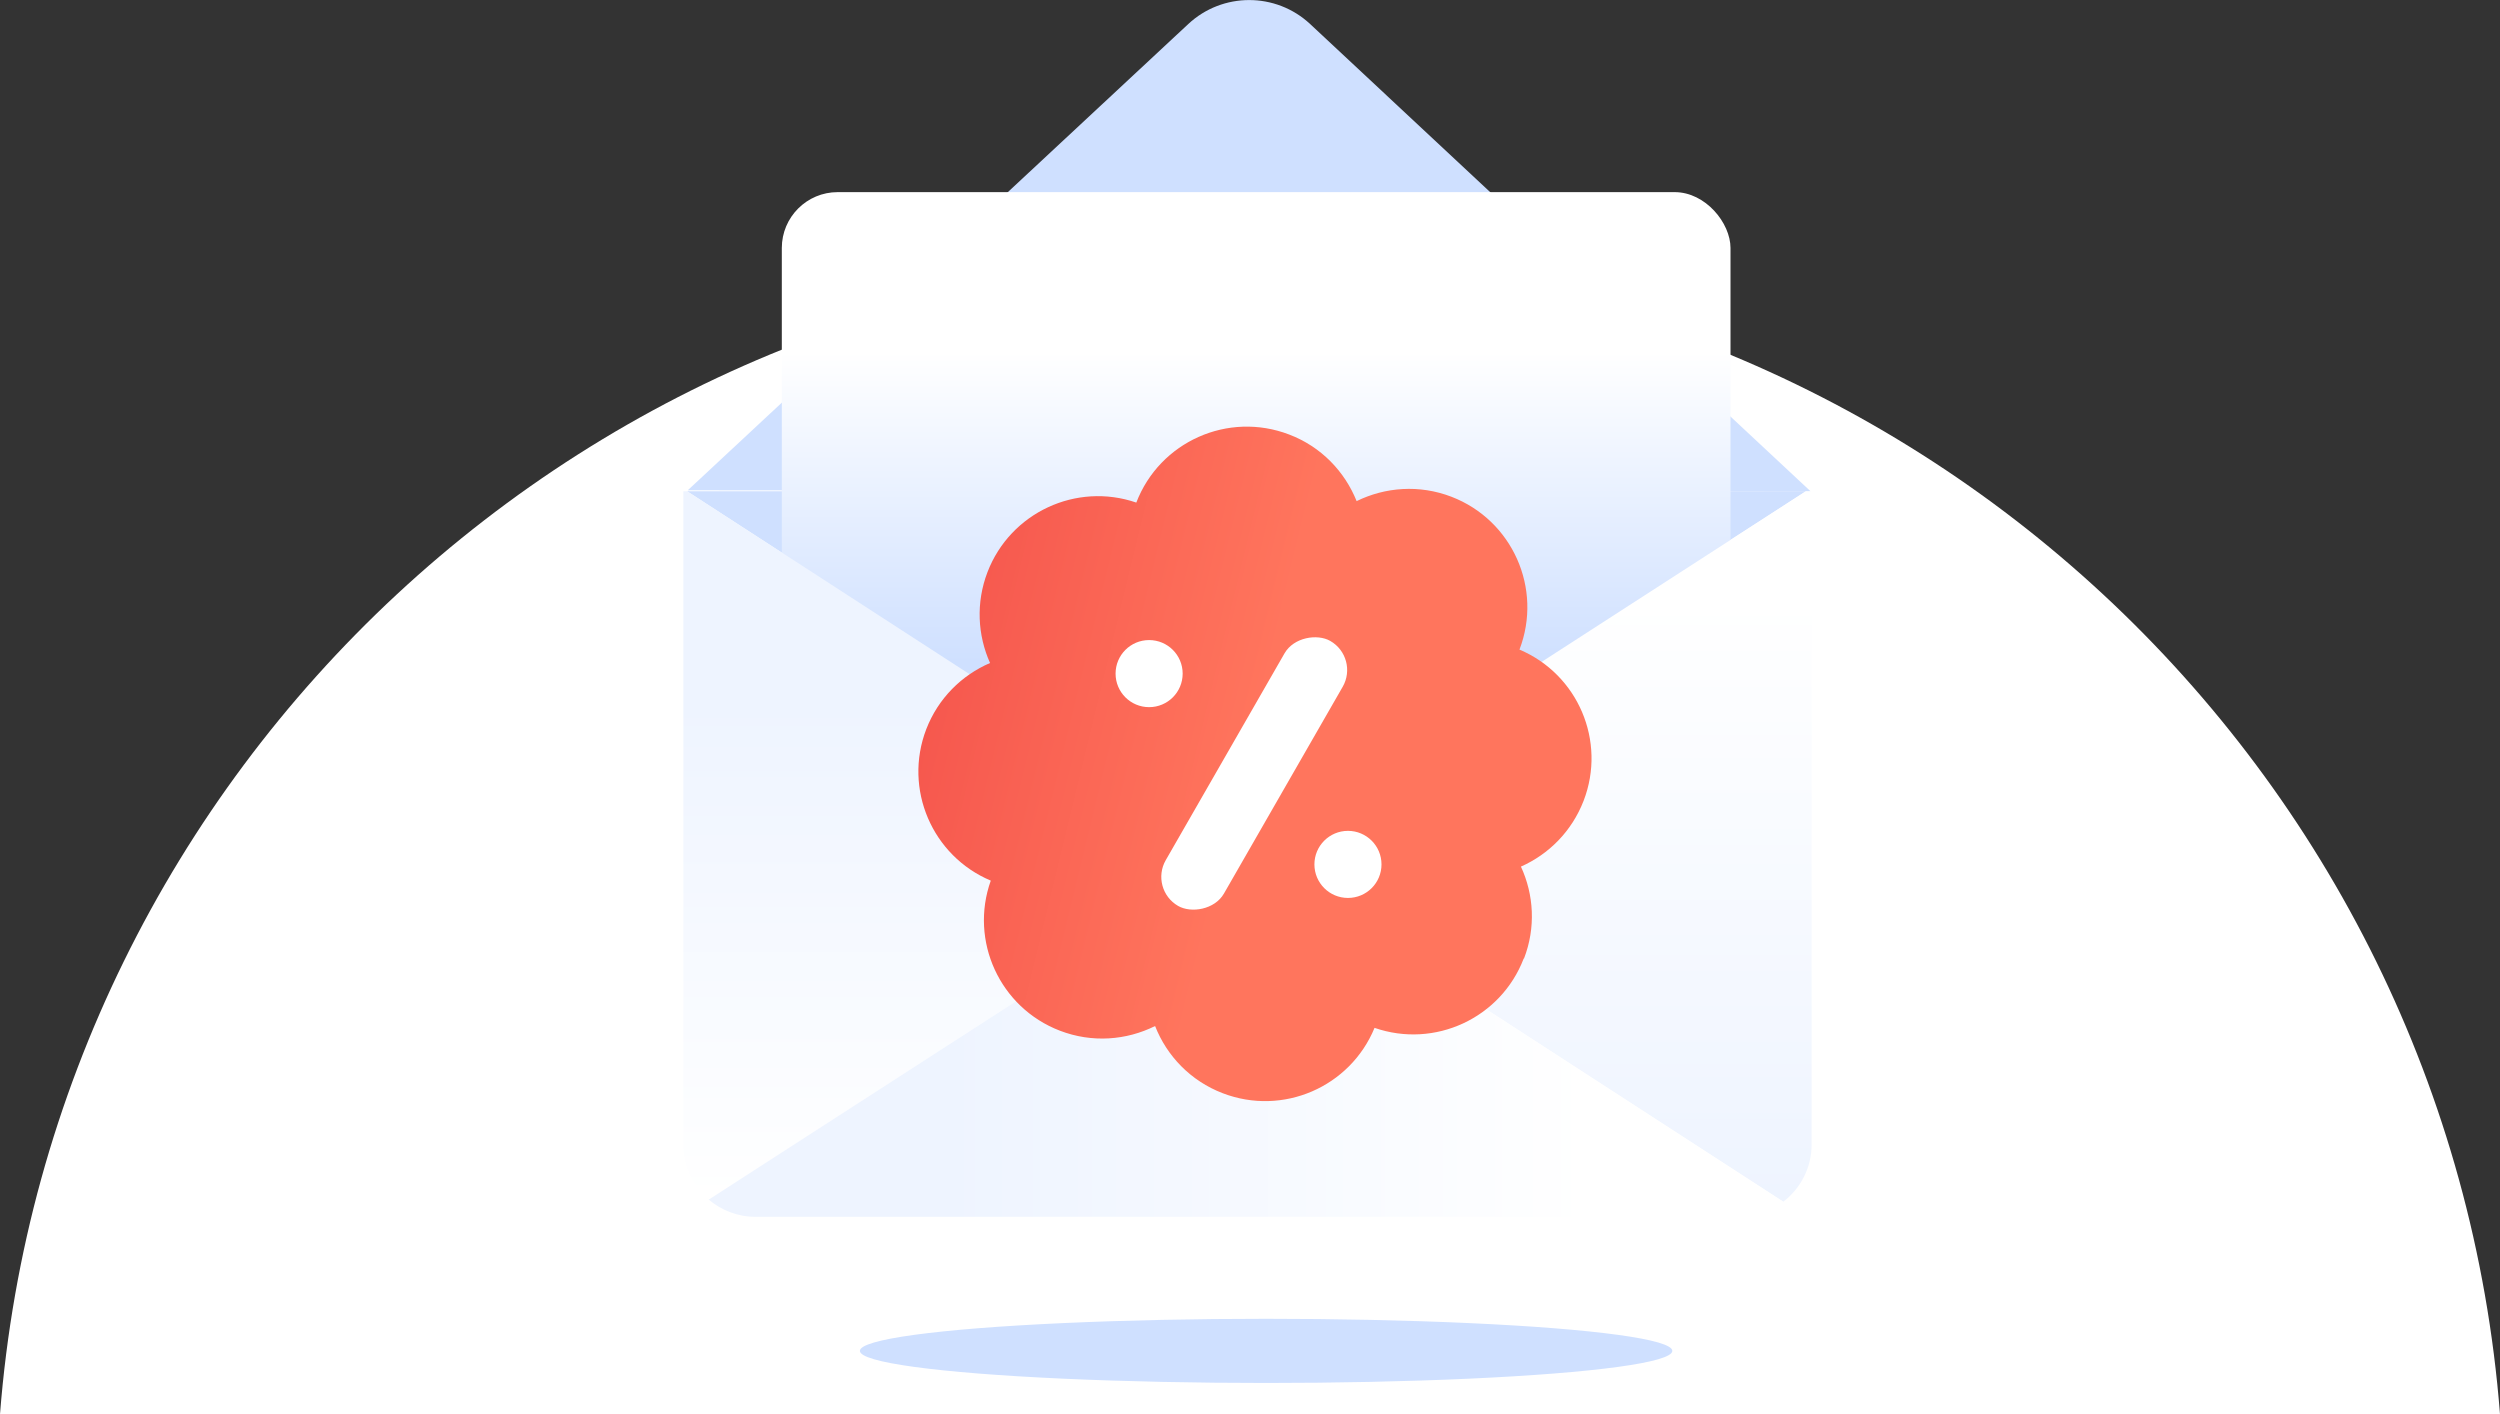
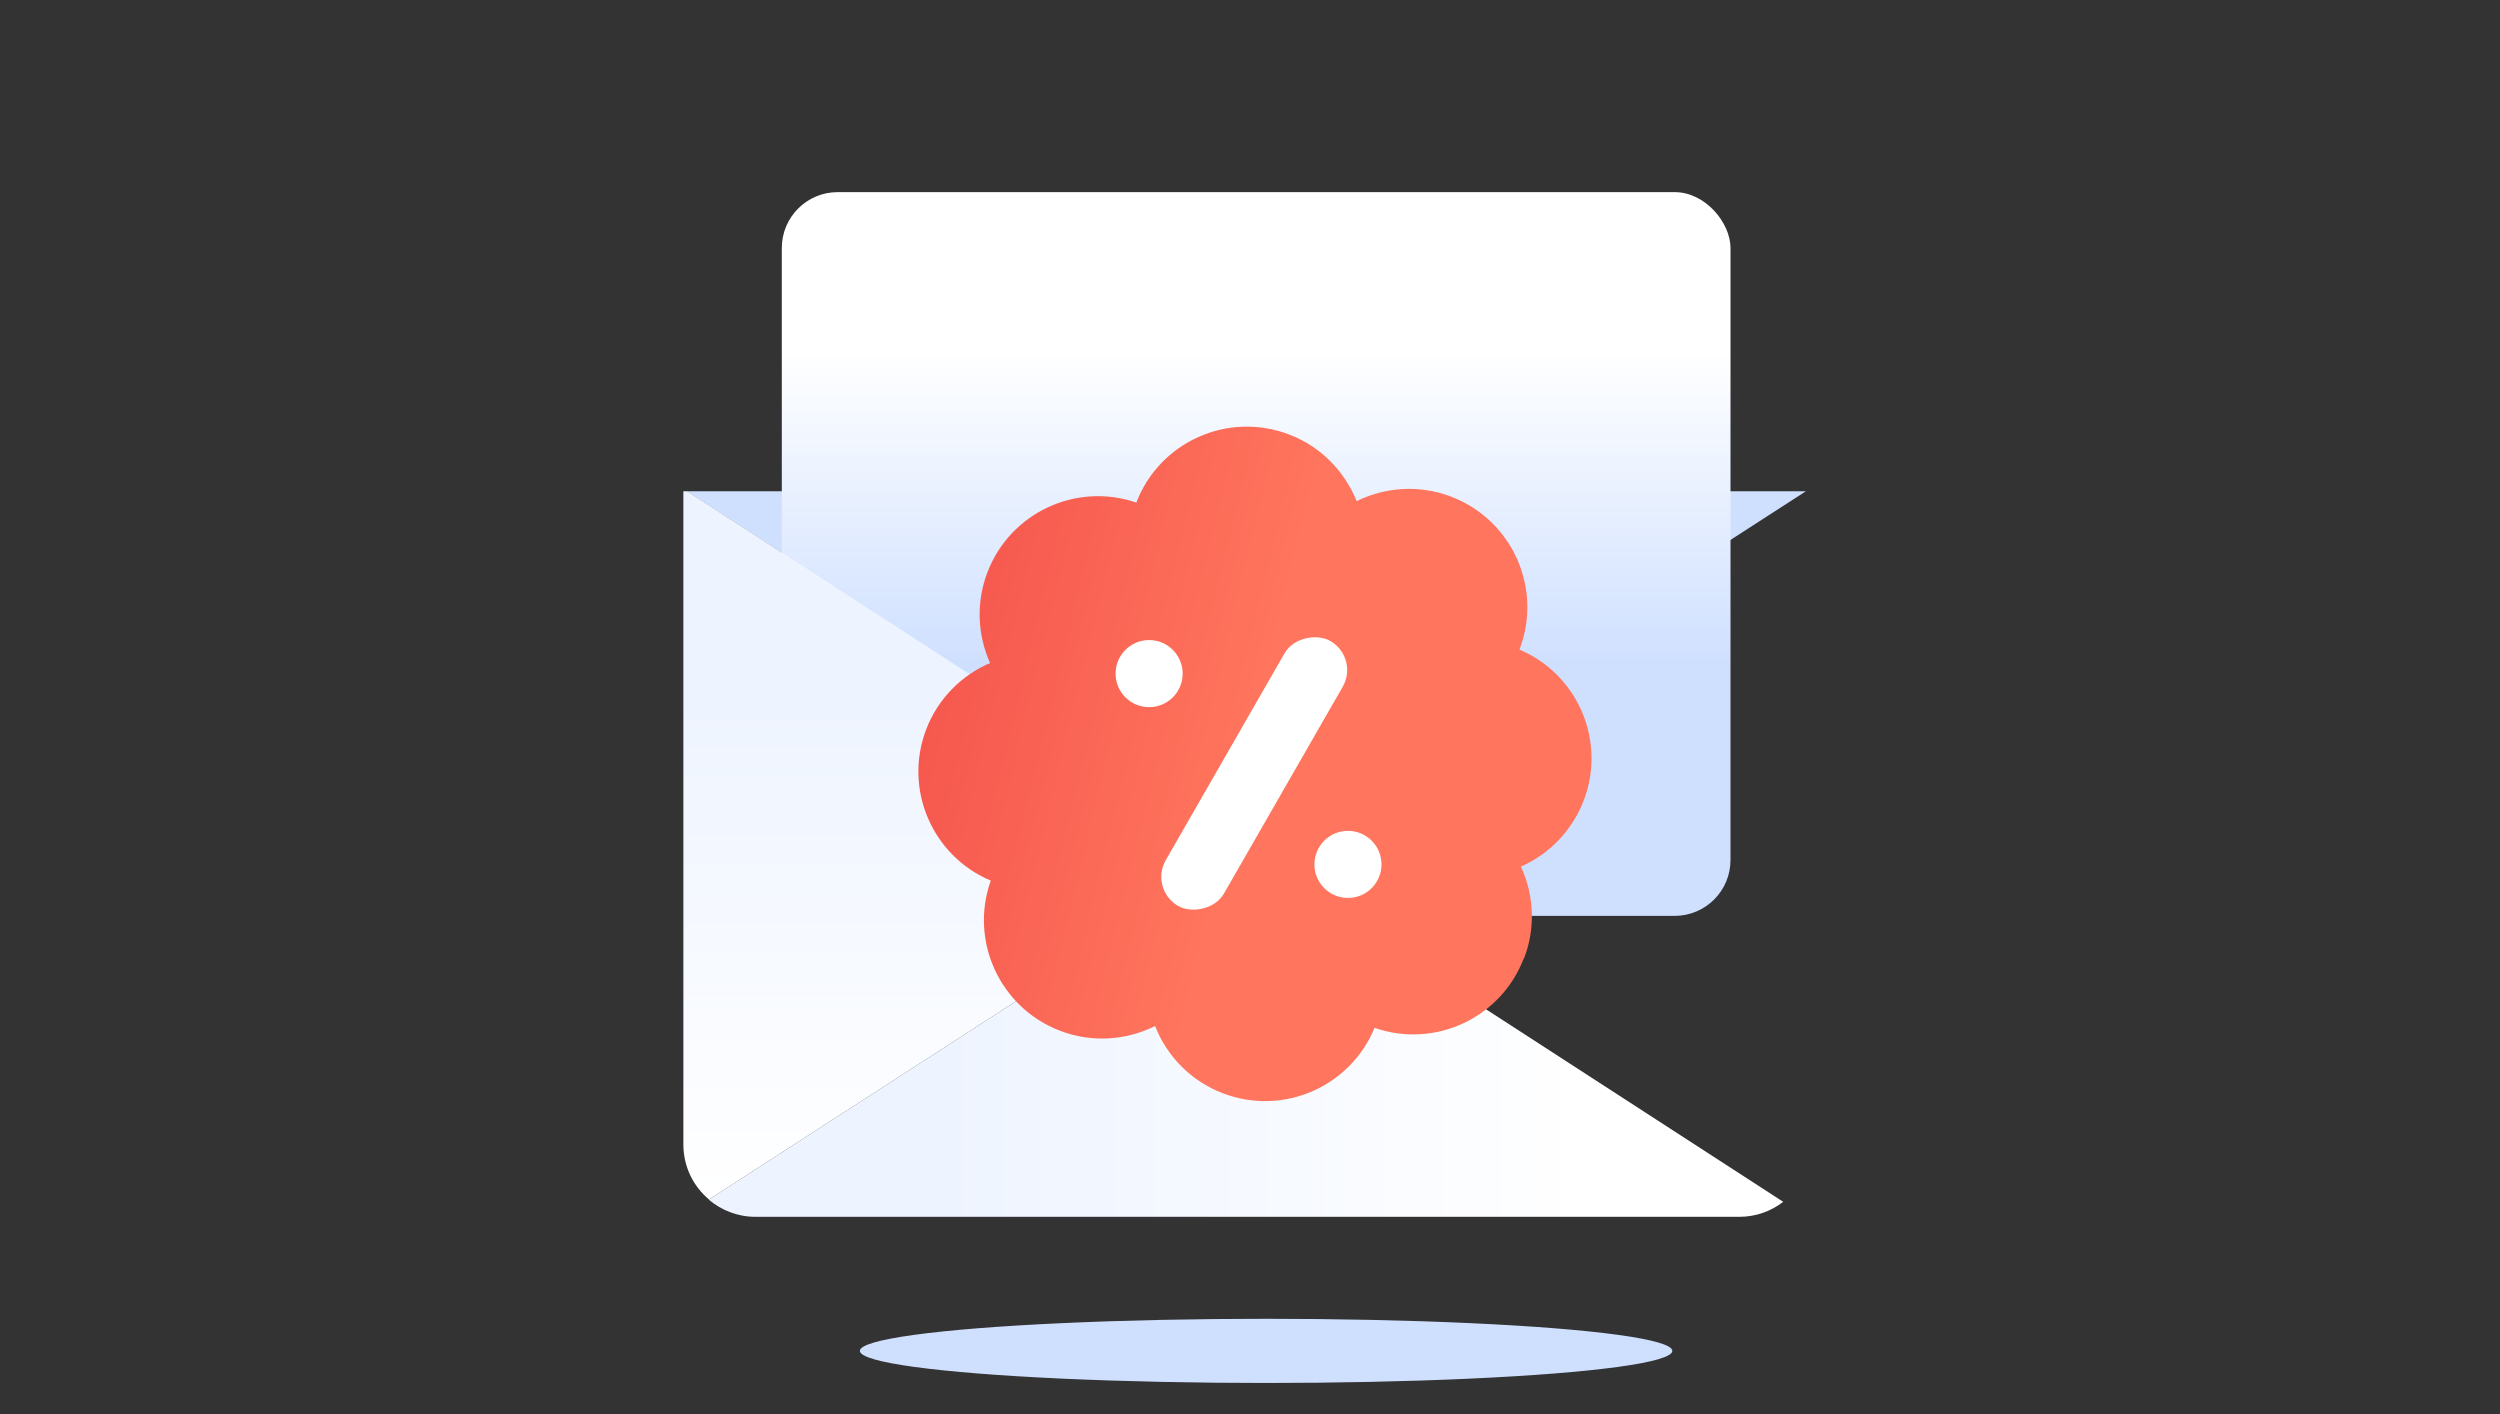
<svg xmlns="http://www.w3.org/2000/svg" id="Layer_2" viewBox="0 0 204.94 115.93">
  <rect x="0" y="0" width="204.94" height="115.93" fill="#333333" stroke="none" />
  <defs>
    <style>.cls-1{fill:#fff;}.cls-2{fill:#cfe0ff;}.cls-3{fill:url(#Dégradé_sans_nom_98);}.cls-4{fill:url(#Dégradé_sans_nom_99);}.cls-5{fill:url(#Dégradé_sans_nom_97);}.cls-6{fill:url(#Dégradé_sans_nom_129);}.cls-7{fill:url(#Dégradé_sans_nom_115);}</style>
    <linearGradient id="Dégradé_sans_nom_115" x1="102.98" y1="75.08" x2="102.98" y2="15.75" gradientUnits="userSpaceOnUse">
      <stop offset=".35" stop-color="#cfe0ff" />
      <stop offset=".78" stop-color="#fff" />
    </linearGradient>
    <linearGradient id="Dégradé_sans_nom_99" x1="125.3" y1="98.51" x2="125.3" y2="40.27" gradientUnits="userSpaceOnUse">
      <stop offset="0" stop-color="#eef4ff" />
      <stop offset=".85" stop-color="#fff" />
    </linearGradient>
    <linearGradient id="Dégradé_sans_nom_98" x1="79.05" y1="98.34" x2="79.05" y2="40.27" gradientUnits="userSpaceOnUse">
      <stop offset="0" stop-color="#fff" />
      <stop offset=".7" stop-color="#eef4ff" />
    </linearGradient>
    <linearGradient id="Dégradé_sans_nom_97" x1="58.11" y1="84.84" x2="146.19" y2="84.84" gradientUnits="userSpaceOnUse">
      <stop offset=".22" stop-color="#eef4ff" />
      <stop offset=".82" stop-color="#fff" />
    </linearGradient>
    <linearGradient id="Dégradé_sans_nom_129" x1="72.68" y1="61.45" x2="126.57" y2="61.45" gradientTransform="translate(20.61 -20.65) rotate(13.66)" gradientUnits="userSpaceOnUse">
      <stop offset="0" stop-color="#f6584e" />
      <stop offset=".49" stop-color="#ff755d" />
    </linearGradient>
  </defs>
  <g id="Calque_1">
    <g>
-       <path class="cls-1" d="M102.47,21.26C48.43,21.26,4.14,62.96,0,115.93H204.94c-4.14-52.97-48.43-94.66-102.47-94.66Z" />
      <g>
        <g>
          <g>
-             <path class="cls-2" d="M56.37,40.2L97.41,1.97c2.81-2.62,7.18-2.62,9.99,0l41.04,38.32-92.07-.1Z" />
            <polygon class="cls-2" points="148.04 40.27 56.31 40.27 102.09 69.94 148.04 40.27" />
            <rect class="cls-7" x="64.09" y="15.75" width="77.77" height="59.33" rx="4.58" ry="4.58" />
-             <path class="cls-4" d="M146.19,98.51c1.41-1.08,2.32-2.78,2.32-4.69V40.27h-.47l-45.95,29.67,44.1,28.57Z" />
            <path class="cls-3" d="M56.31,40.27h-.29v53.55c0,1.81,.81,3.43,2.1,4.51l43.99-28.4-45.79-29.67Z" />
            <path class="cls-5" d="M102.09,69.94l-43.99,28.4c1.03,.87,2.37,1.41,3.82,1.41h80.66c1.36,0,2.61-.46,3.6-1.23l-44.1-28.57Z" />
          </g>
          <g>
            <path class="cls-6" d="M124.93,78.58c.98-2.54,.81-5.24-.25-7.54,2.28-1.01,4.17-2.89,5.14-5.4,1.88-4.89-.47-10.36-5.26-12.39,0,0,0,0,0,0,1.92-5-.58-10.61-5.58-12.53-2.63-1.01-5.43-.79-7.77,.36-.97-2.42-2.9-4.46-5.53-5.46-5-1.92-10.61,.58-12.53,5.58,0,0,0,0,0,0-4.91-1.69-10.32,.81-12.2,5.7-.96,2.51-.81,5.17,.21,7.45-2.32,1-4.25,2.89-5.23,5.43-1.88,4.9,.49,10.39,5.29,12.41-1.76,4.94,.74,10.41,5.66,12.3,2.65,1.02,5.46,.79,7.81-.38,.96,2.45,2.91,4.5,5.55,5.51,4.93,1.89,10.44-.51,12.44-5.36,4.92,1.71,10.35-.78,12.23-5.69Z" />
            <g>
              <circle class="cls-1" cx="94.2" cy="55.22" r="2.75" />
              <circle class="cls-1" cx="110.5" cy="70.86" r="2.75" />
              <rect class="cls-1" x="90.3" y="60.66" width="25.05" height="5.5" rx="2.75" ry="2.75" transform="translate(-3.38 120.99) rotate(-60.13)" />
            </g>
          </g>
        </g>
        <ellipse class="cls-2" cx="103.79" cy="110.74" rx="33.3" ry="2.63" />
      </g>
    </g>
  </g>
</svg>